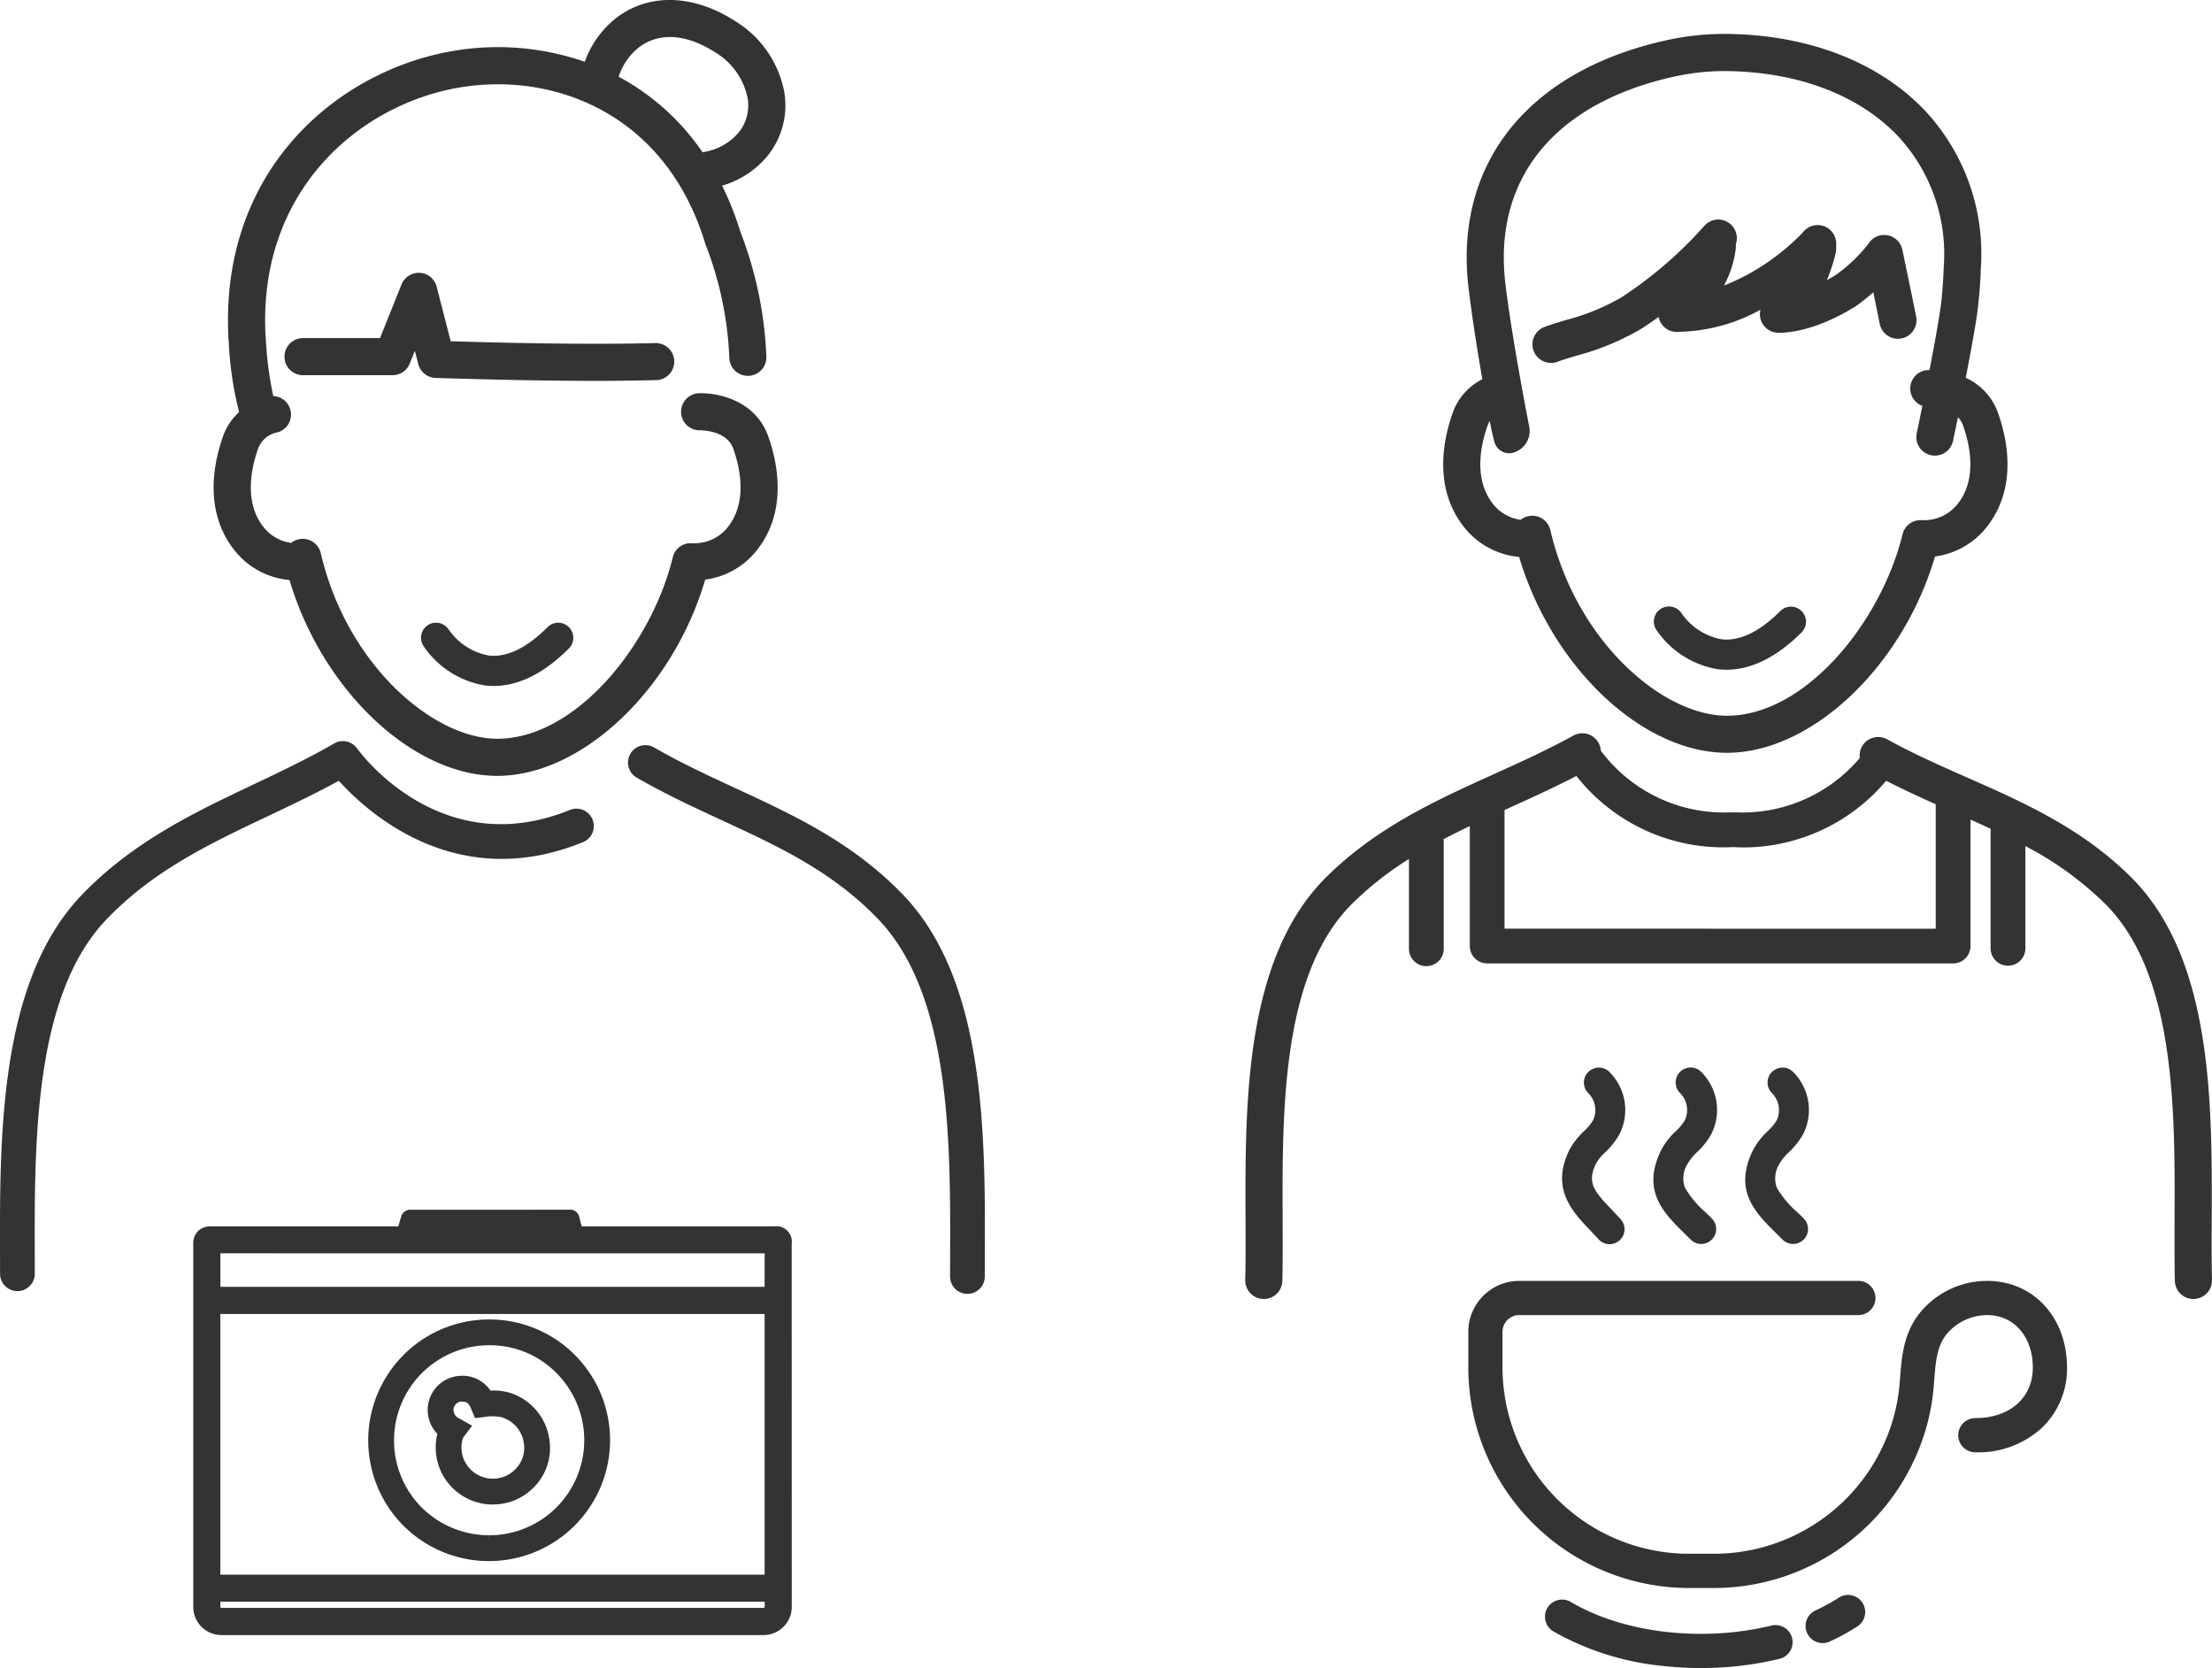
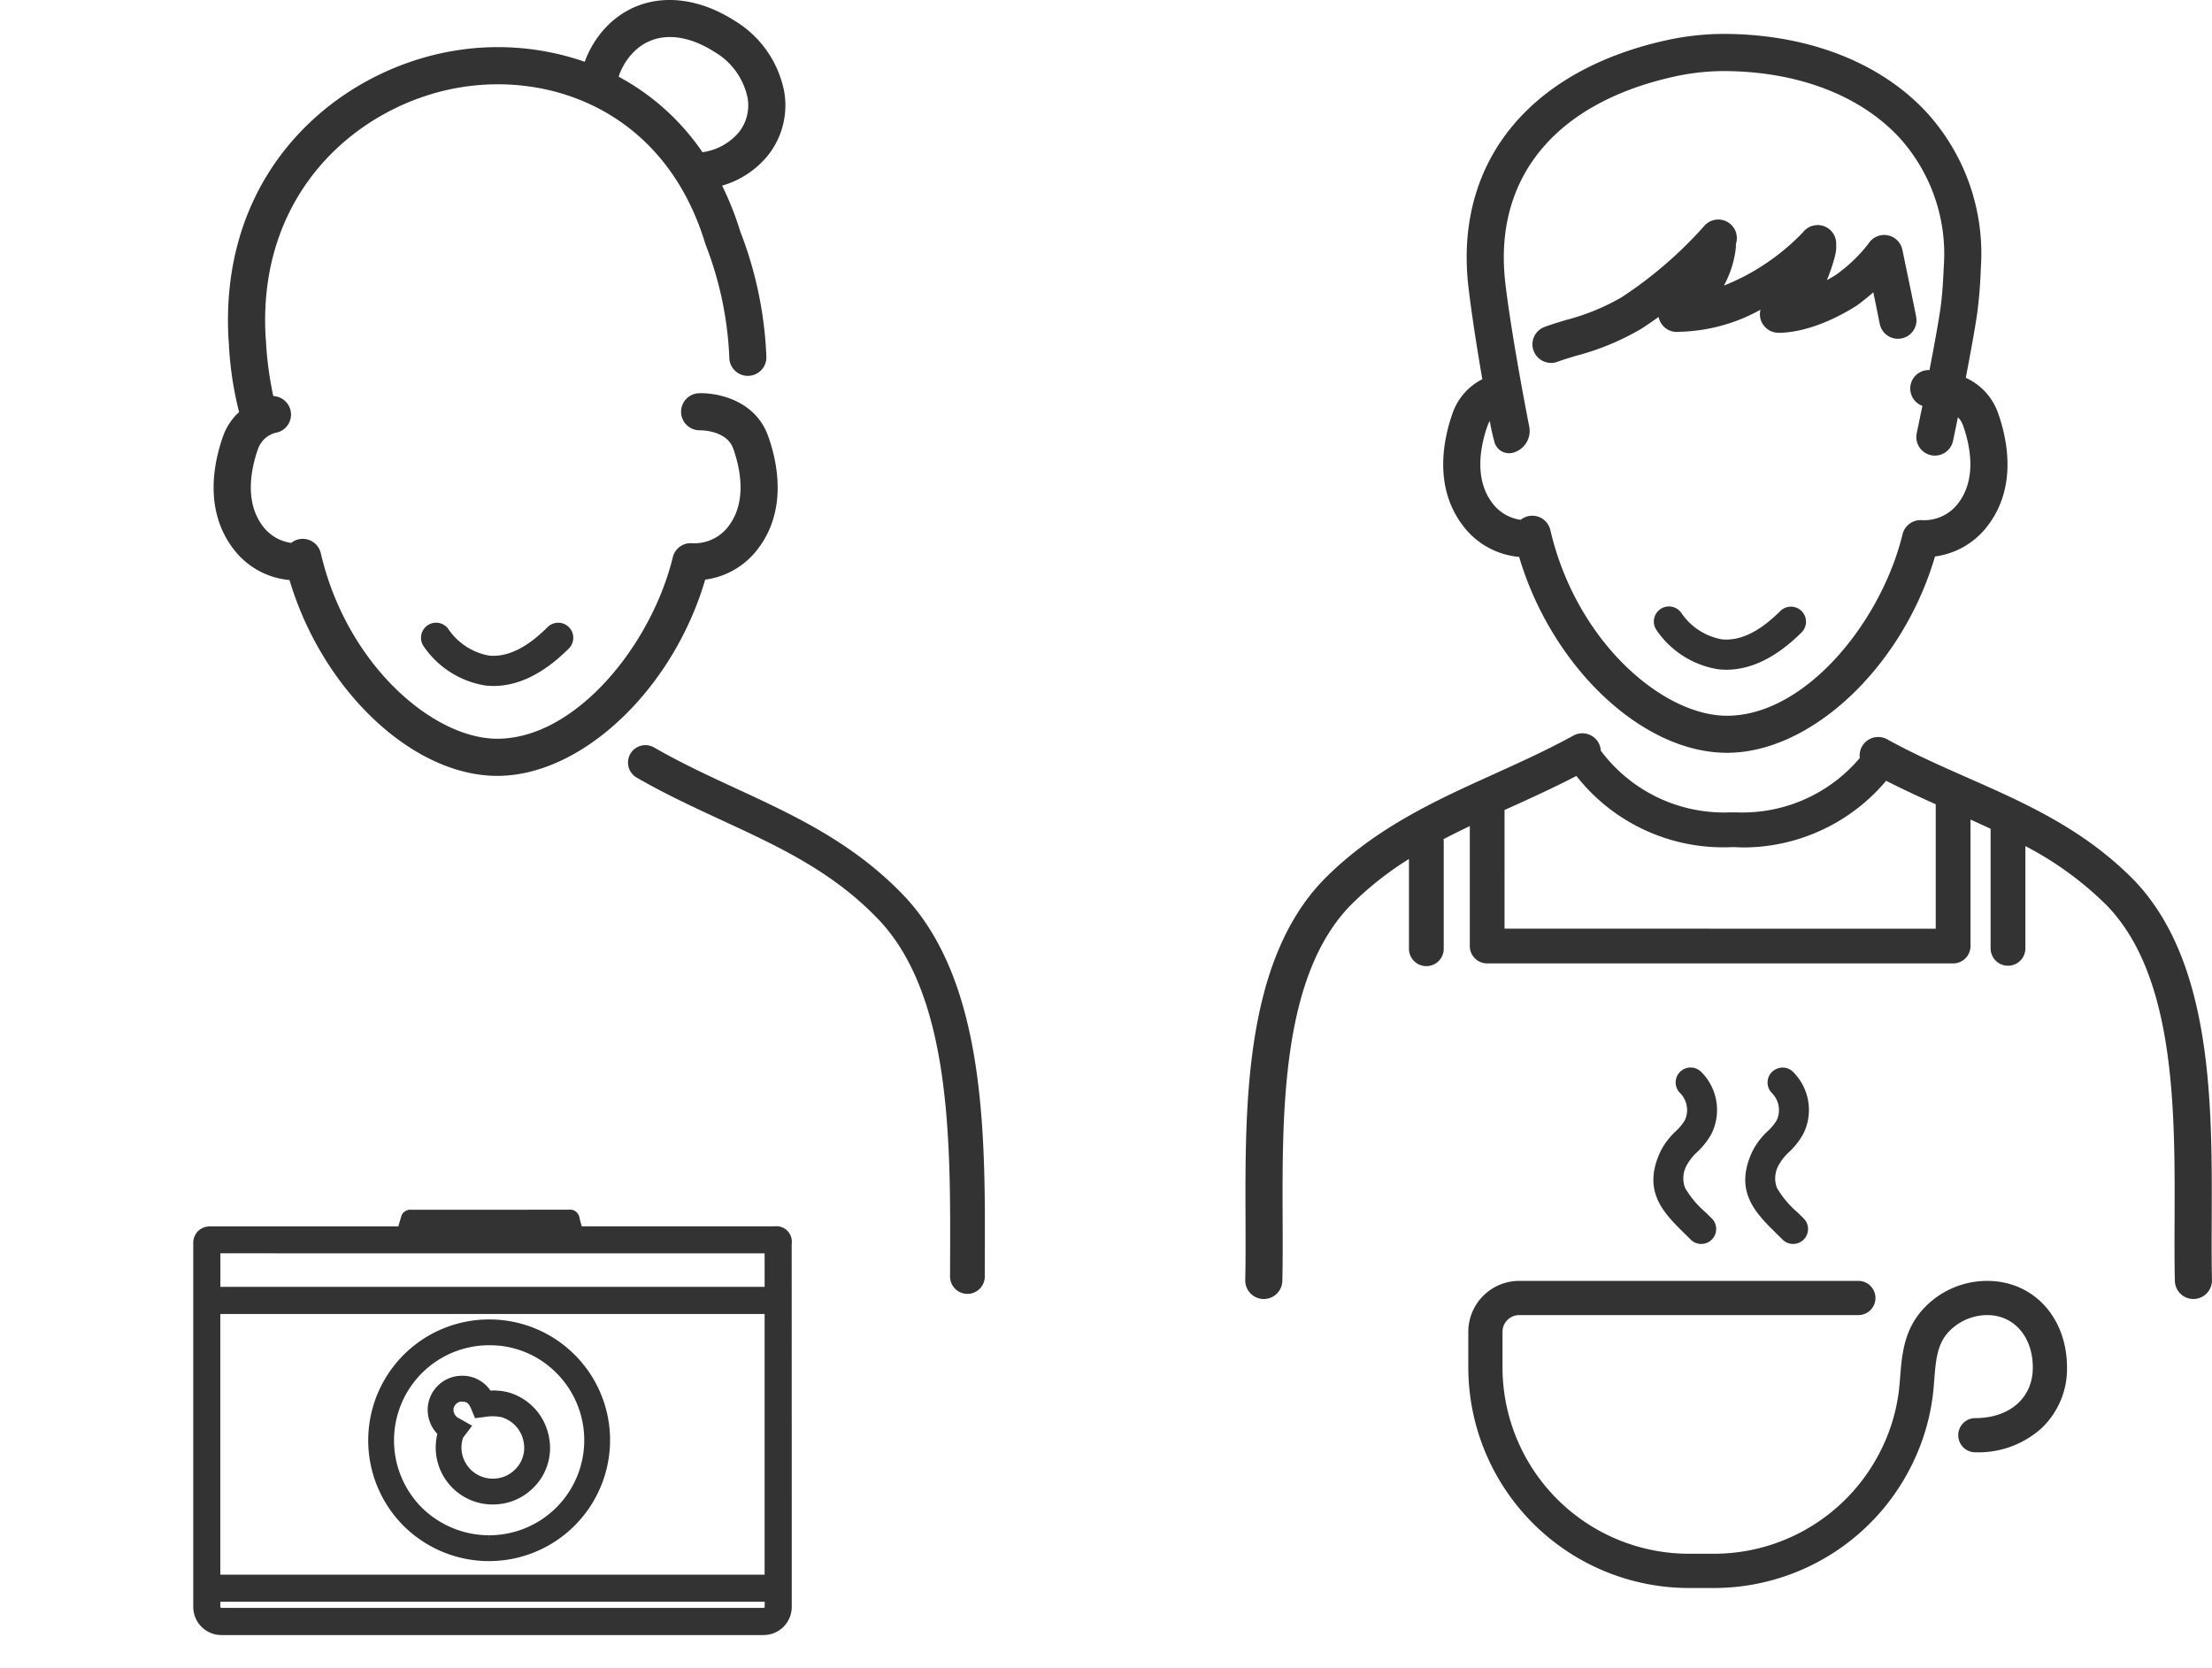
<svg xmlns="http://www.w3.org/2000/svg" width="209.086" height="157.656" viewBox="0 0 209.086 157.656">
  <defs>
    <style>
      .cls-1 {
        fill: #333;
      }
    </style>
  </defs>
  <g id="wh_img02" transform="translate(-408.587 -83.909)">
    <g id="グループ_3348" data-name="グループ 3348" transform="translate(408.587 83.909)">
      <g id="グループ_3347" data-name="グループ 3347">
        <path id="パス_8208" data-name="パス 8208" class="cls-1" d="M511.617,189.408c-4.815-5.124-10.494-7.75-15.987-10.291-2.574-1.191-5.234-2.422-7.8-3.9a1.644,1.644,0,0,0-1.645,2.847c2.691,1.555,5.422,2.817,8.062,4.039,5.448,2.52,10.593,4.9,14.962,9.548,6.692,7.252,6.642,20.926,6.6,31.915l-.005,1.646a1.644,1.644,0,0,0,1.64,1.648h0a1.644,1.644,0,0,0,1.644-1.64l0-1.641C519.143,212.012,519.2,197.621,511.617,189.408Z" transform="translate(-426.002 -104.569)" />
-         <path id="パス_8209" data-name="パス 8209" class="cls-1" d="M440.614,178.254c2.729,3.028,11.142,10.668,23.079,5.8a1.643,1.643,0,1,0-1.24-3.044c-12.18,4.96-19.8-5.377-20.115-5.817a1.645,1.645,0,0,0-2.161-.469c-2.489,1.438-5.11,2.681-7.644,3.884-5.693,2.7-11.58,5.5-16.467,10.7-7.569,8.2-7.516,22.592-7.474,34.155l0,1.386a1.643,1.643,0,0,0,1.644,1.639h0a1.643,1.643,0,0,0,1.639-1.648l0-1.389c-.04-10.988-.09-24.661,6.592-31.9,4.452-4.737,9.8-7.279,15.471-9.968C436.137,180.541,438.395,179.47,440.614,178.254Z" transform="translate(-408.587 -104.458)" />
        <path id="パス_8210" data-name="パス 8210" class="cls-1" d="M441.877,138.73c3.075,10.354,11.592,18.51,19.638,18.51,8.029,0,16.625-8.209,19.654-18.547a7.457,7.457,0,0,0,5.03-2.971c2.775-3.691,1.768-8.221.922-10.593-1.2-3.353-4.711-4.128-6.609-4.051a1.753,1.753,0,0,0,.066,3.5c.023,0,.046,0,.069,0s2.538-.046,3.171,1.727c.61,1.708,1.367,4.928-.421,7.305a4.031,4.031,0,0,1-3.473,1.642,1.737,1.737,0,0,0-1.819,1.334c-2.023,8.279-9.172,17.145-16.589,17.145-6.092,0-14.249-7.048-16.683-17.537a1.752,1.752,0,0,0-2.8-.972,4.026,4.026,0,0,1-2.7-1.611c-1.787-2.376-1.031-5.6-.421-7.305a2.4,2.4,0,0,1,1.837-1.534,1.748,1.748,0,0,0-.405-3.428,33.024,33.024,0,0,1-.7-5.293l-.028-.314c-.776-13.811,8.862-21.876,18.147-23.526,8.941-1.588,19.643,2.339,23.4,14.689.012.039.026.078.039.116a33.18,33.18,0,0,1,2.245,10.661,1.753,1.753,0,1,0,3.5-.141,36.572,36.572,0,0,0-2.451-11.715,29.064,29.064,0,0,0-1.73-4.365,8.674,8.674,0,0,0,4.328-2.853,7.6,7.6,0,0,0,1.541-6.046,10.063,10.063,0,0,0-4.651-6.668c-4.738-3.035-9.741-2.551-12.744,1.232a9.462,9.462,0,0,0-1.457,2.627,25.048,25.048,0,0,0-12.641-.99c-10.76,1.911-21.931,11.231-21.031,27.225l.031.363a32.333,32.333,0,0,0,.97,6.509,5.625,5.625,0,0,0-1.511,2.272c-.847,2.372-1.853,6.9.921,10.593A7.455,7.455,0,0,0,441.877,138.73ZM473.987,89.3c1.863-2.347,4.893-2.517,8.1-.461a6.568,6.568,0,0,1,3.083,4.29,4.074,4.074,0,0,1-.827,3.291,5.475,5.475,0,0,1-3.432,1.875,22.478,22.478,0,0,0-7.924-7.138A5.941,5.941,0,0,1,473.987,89.3Z" transform="translate(-414.511 -83.909)" />
-         <path id="パス_8211" data-name="パス 8211" class="cls-1" d="M459.077,123.726l-1.323-5.152a1.753,1.753,0,0,0-3.325-.218l-2.034,5.072h-7.276a1.753,1.753,0,0,0,0,3.506h8.462a1.753,1.753,0,0,0,1.627-1.1l.482-1.2.319,1.241a1.752,1.752,0,0,0,1.644,1.317c5.965.186,10.8.277,14.956.277,2.157,0,4.132-.026,5.984-.073a1.753,1.753,0,0,0-.09-3.5C473.414,124.022,467.385,123.971,459.077,123.726Z" transform="translate(-416.475 -91.472)" />
        <path id="パス_8212" data-name="パス 8212" class="cls-1" d="M488.779,235a1.464,1.464,0,0,0-1.651-1.646h-.175l-18.016,0c-.08-.267-.155-.534-.217-.8a.9.9,0,0,0-.98-.775h0q-6.293.01-12.583.007h-2.361a.7.7,0,0,0-.442.086.83.83,0,0,0-.458.469c-.1.327-.195.658-.294,1.018l-17.741,0a1.644,1.644,0,0,0-1.2.445,1.609,1.609,0,0,0-.448,1.192c0,.859,0,9.56,0,18.771l0,15.559a2.662,2.662,0,0,0,2.66,2.658h51.251a2.663,2.663,0,0,0,2.66-2.658c0-12.146-.005-32.9-.007-34.147Zm-38.306.908,35.747,0q0,1.454,0,2.906v.26H434.778v-.017c0-1.048,0-2.1,0-3.155Zm35.753,33.406a.1.1,0,0,1-.1.1H434.874a.1.1,0,0,1-.1-.1v-.478h51.455Zm-51.455-3.035c0-7.736,0-20.575,0-24.639h51.448l0,24.639Z" transform="translate(-413.945 -117.447)" />
        <path id="パス_8213" data-name="パス 8213" class="cls-1" d="M465.123,245.2h-.142a11.43,11.43,0,0,0-8.139,19.4,11.444,11.444,0,0,0,19.623-7.957A11.411,11.411,0,0,0,465.123,245.2Zm-.1,20.4v.515l-.011-.515a9.069,9.069,0,0,1-6.434-2.709,8.994,8.994,0,0,1,6.465-15.252h.077a8.821,8.821,0,0,1,6.25,2.6,8.984,8.984,0,0,1-6.348,15.36Z" transform="translate(-418.799 -120.493)" />
        <path id="パス_8214" data-name="パス 8214" class="cls-1" d="M468.451,253.641a5.743,5.743,0,0,0-1.645-.155,3.191,3.191,0,0,0-2.892-1.393,3.236,3.236,0,0,0-3.024,2.888,3.29,3.29,0,0,0,.9,2.6,5.383,5.383,0,0,0,5.171,6.671c.083,0,.165,0,.247-.006a5.317,5.317,0,0,0,3.6-1.523,5.251,5.251,0,0,0,1.548-4.743A5.4,5.4,0,0,0,468.451,253.641Zm.636,7.35a2.913,2.913,0,0,1-2,.819,2.958,2.958,0,0,1-2.909-2.149,2.9,2.9,0,0,1,.04-1.713l.021-.029.837-1.113-1.214-.683a.9.9,0,0,1-.537-.973.881.881,0,0,1,.634-.62c.622-.013.776.094,1.034.71l.358.854.919-.116a4.349,4.349,0,0,1,1.583.024,2.985,2.985,0,0,1,2.091,2.34A2.858,2.858,0,0,1,469.088,260.991Z" transform="translate(-420.448 -122.056)" />
      </g>
      <path id="パス_8215" data-name="パス 8215" class="cls-1" d="M466.921,166.008a6.969,6.969,0,0,1-.762-.041,8.724,8.724,0,0,1-5.874-3.741,1.424,1.424,0,0,1,2.395-1.543,5.886,5.886,0,0,0,3.806,2.453c1.716.179,3.575-.728,5.534-2.686a1.424,1.424,0,1,1,2.015,2.014C471.681,164.819,469.292,166.008,466.921,166.008Z" transform="translate(-420.262 -101.175)" />
    </g>
    <g id="グループ_3350" data-name="グループ 3350" transform="translate(526.287 87.117)">
      <g id="グループ_3349" data-name="グループ 3349" transform="translate(0)">
        <path id="パス_8216" data-name="パス 8216" class="cls-1" d="M637.133,240.488a8.2,8.2,0,0,0-6.178,2.806c-1.7,1.948-1.885,4.262-2.046,6.3-.029.37-.06.752-.1,1.119a17.124,17.124,0,0,1-1.587,5.509,17.627,17.627,0,0,1-15.929,10.055h-2.333a17.634,17.634,0,0,1-17.636-17.636V245.3a1.581,1.581,0,0,1,1.58-1.58H624.96a1.617,1.617,0,0,0,0-3.234H592.906a4.82,4.82,0,0,0-4.815,4.815v3.342a20.87,20.87,0,0,0,20.871,20.871h2.333a20.867,20.867,0,0,0,18.849-11.9,20.386,20.386,0,0,0,1.884-6.562c.043-.406.075-.812.106-1.207.139-1.763.26-3.285,1.257-4.426a5.038,5.038,0,0,1,3.742-1.7c2.541,0,4.317,2.043,4.317,4.967,0,2.853-2.183,4.769-5.432,4.769a1.617,1.617,0,0,0,0,3.234,8.941,8.941,0,0,0,6.243-2.265,7.74,7.74,0,0,0,2.422-5.739C644.684,243.937,641.509,240.488,637.133,240.488Z" transform="translate(-567.002 -122.632)" />
-         <path id="パス_8217" data-name="パス 8217" class="cls-1" d="M620.094,282.092a1.61,1.61,0,0,0-1.222-.191c-6.544,1.589-13.99.713-18.965-2.232a1.617,1.617,0,1,0-1.647,2.784,26.124,26.124,0,0,0,10.269,3.255,32.636,32.636,0,0,0,3.673.207,31.529,31.529,0,0,0,7.432-.871,1.616,1.616,0,0,0,.46-2.952Z" transform="translate(-569.128 -131.468)" />
-         <path id="パス_8218" data-name="パス 8218" class="cls-1" d="M632.45,279.143a17.624,17.624,0,0,1-2.192,1.2,1.618,1.618,0,0,0,.68,3.086,1.594,1.594,0,0,0,.677-.149,21.057,21.057,0,0,0,2.591-1.419,1.618,1.618,0,1,0-1.756-2.718Z" transform="translate(-576.353 -131.341)" />
        <path id="パス_8219" data-name="パス 8219" class="cls-1" d="M612.833,220.426a6.771,6.771,0,0,0-1.4,1.82c-1.849,3.833.236,5.885,2.251,7.868.188.186.379.375.575.571a1.412,1.412,0,0,0,2-1.993l-.6-.591a9.165,9.165,0,0,1-1.948-2.317,2.555,2.555,0,0,1,.261-2.312,4.546,4.546,0,0,1,.872-1.065,7.028,7.028,0,0,0,1.362-1.735,5.066,5.066,0,0,0-.939-5.82,1.412,1.412,0,1,0-2.054,1.938,2.278,2.278,0,0,1,.476,2.6A4.746,4.746,0,0,1,612.833,220.426Z" transform="translate(-572.133 -116.717)" />
        <path id="パス_8220" data-name="パス 8220" class="cls-1" d="M624.063,220.426a6.808,6.808,0,0,0-1.4,1.82c-1.848,3.833.236,5.884,2.251,7.867l.576.571a1.412,1.412,0,0,0,2-1.993c-.2-.2-.4-.4-.6-.591a9.148,9.148,0,0,1-1.948-2.317,2.556,2.556,0,0,1,.26-2.311,4.531,4.531,0,0,1,.877-1.069,6.987,6.987,0,0,0,1.357-1.731,5.065,5.065,0,0,0-.938-5.82,1.4,1.4,0,0,0-.986-.443,1.494,1.494,0,0,0-1.01.385,1.41,1.41,0,0,0-.058,2,2.278,2.278,0,0,1,.475,2.6A4.723,4.723,0,0,1,624.063,220.426Z" transform="translate(-574.68 -116.717)" />
-         <path id="パス_8221" data-name="パス 8221" class="cls-1" d="M601.62,220.426a6.79,6.79,0,0,0-1.4,1.82c-1.754,3.637.319,5.8,2.03,7.589.247.259.5.525.746.8h0a1.412,1.412,0,0,0,2.1-1.889c-.271-.3-.541-.585-.851-.909-1.7-1.771-2.35-2.561-1.482-4.362a4.529,4.529,0,0,1,.877-1.069,6.986,6.986,0,0,0,1.357-1.731,5.065,5.065,0,0,0-.938-5.82,1.4,1.4,0,0,0-.986-.443,1.471,1.471,0,0,0-1.01.385,1.41,1.41,0,0,0-.058,2,2.278,2.278,0,0,1,.475,2.6A4.724,4.724,0,0,1,601.62,220.426Z" transform="translate(-569.601 -116.717)" />
        <path id="パス_8222" data-name="パス 8222" class="cls-1" d="M592.2,137.485C595.276,147.844,603.8,156,611.847,156c8.033,0,16.633-8.214,19.664-18.556a7.46,7.46,0,0,0,5.032-2.973c2.776-3.693,1.768-8.224.921-10.6a5.753,5.753,0,0,0-3.045-3.314c.4-2.087.816-4.32,1.065-5.988a44.026,44.026,0,0,0,.36-4.4,19.8,19.8,0,0,0-5.212-14.79c-4.3-4.578-10.882-7.177-18.525-7.32-.343-.005-.687,0-1.03,0a25.612,25.612,0,0,0-4.935.591c-12.857,2.83-19.88,11.358-18.788,22.812.019.189.038.373.06.555.351,2.964.925,6.459,1.308,8.676a5.666,5.666,0,0,0-2.8,3.179c-.847,2.374-1.854,6.906.922,10.6A7.451,7.451,0,0,0,592.2,137.485Zm-2.974-12.427a2.259,2.259,0,0,1,.2-.421,20.54,20.54,0,0,0,.453,2.033,1.433,1.433,0,0,0,1.745.967,2.127,2.127,0,0,0,1.532-2.466c-.622-3.165-1.77-9.42-2.26-13.558-.018-.155-.035-.314-.049-.477-.922-9.662,4.927-16.606,16.05-19.054a21.983,21.983,0,0,1,4.259-.51c.3-.008.6-.006.89,0,6.687.124,12.38,2.331,16.032,6.215a16.373,16.373,0,0,1,4.263,12.238c-.075,1.742-.183,3.1-.324,4.034-.237,1.58-.634,3.735-1.028,5.768-.046,0-.094,0-.138,0a1.745,1.745,0,0,0-.534,3.383c-.307,1.511-.528,2.558-.534,2.586a1.754,1.754,0,0,0,1.353,2.078,1.786,1.786,0,0,0,.364.038,1.755,1.755,0,0,0,1.714-1.391c.022-.1.206-.976.463-2.238a2.141,2.141,0,0,1,.482.775c.611,1.709,1.368,4.931-.421,7.31a4.032,4.032,0,0,1-3.476,1.643,1.753,1.753,0,0,0-1.818,1.334c-2.024,8.284-9.178,17.153-16.6,17.153-6.1,0-14.257-7.051-16.692-17.547a1.753,1.753,0,0,0-2.806-.971,4.026,4.026,0,0,1-2.7-1.612C587.859,129.989,588.615,126.766,589.225,125.057Z" transform="translate(-566.307 -88.058)" />
        <path id="パス_8223" data-name="パス 8223" class="cls-1" d="M597.685,124.3a1.773,1.773,0,0,0,.609-.109c.5-.186,1.125-.376,1.788-.577a24.129,24.129,0,0,0,6.147-2.55c.554-.356,1.1-.73,1.626-1.113a1.7,1.7,0,0,0,.1.331,1.76,1.76,0,0,0,1.751,1.084l.2-.014a16.521,16.521,0,0,0,7.479-2.027l.1-.052a1.774,1.774,0,0,0-.051.382,1.754,1.754,0,0,0,1.715,1.791h0c.771.02,3.516-.12,7.339-2.506.032-.021.064-.042.1-.064.491-.353,1.033-.786,1.566-1.253q.307,1.482.605,2.978a1.753,1.753,0,1,0,3.44-.68c-.313-1.587-.642-3.162-.97-4.726l-.332-1.6a1.754,1.754,0,0,0-3.2-.574,14.549,14.549,0,0,1-3.107,2.971q-.423.263-.829.483a17.412,17.412,0,0,0,.694-2,5.633,5.633,0,0,0,.183-.874,3.143,3.143,0,0,0,0-.418,1.754,1.754,0,0,0-3.136-1.232,21.432,21.432,0,0,1-5.682,4.229c-.679.338-1.264.6-1.788.806a9.844,9.844,0,0,0,1.109-3.417,4.147,4.147,0,0,0,.022-.461v-.058a1.754,1.754,0,0,0-2.991-1.7l0,0a39.07,39.07,0,0,1-7.839,6.759,21.081,21.081,0,0,1-5.266,2.141c-.714.217-1.389.423-1.986.643a1.754,1.754,0,0,0,.608,3.4Z" transform="translate(-568.78 -93.203)" />
        <path id="パス_8224" data-name="パス 8224" class="cls-1" d="M652.174,219.444c.042-10.838.094-24.326-7.387-32.058-4.731-4.8-10.3-7.259-15.68-9.635-2.514-1.109-5.114-2.257-7.615-3.635a1.755,1.755,0,0,0-2.382.69,1.734,1.734,0,0,0-.2,1.074,14.51,14.51,0,0,1-11.691,5.141c-.034,0-.069,0-.1,0h-.349c-.034,0-.069,0-.1,0a14.512,14.512,0,0,1-12.242-5.834,1.728,1.728,0,0,0-.209-.732,1.754,1.754,0,0,0-2.382-.69c-2.43,1.34-4.991,2.5-7.467,3.622-5.578,2.525-11.347,5.137-16.148,10.012-7.469,7.721-7.417,21.208-7.375,32.047.008,2.047.015,3.98-.027,5.776a1.754,1.754,0,0,0,1.712,1.794h.042a1.754,1.754,0,0,0,1.753-1.713c.042-1.844.035-3.8.027-5.872-.039-10.2-.087-22.9,6.378-29.583a30.748,30.748,0,0,1,5.563-4.421v8.444a1.644,1.644,0,1,0,3.287,0V183.786a1.6,1.6,0,0,0-.023-.229c.816-.427,1.646-.837,2.487-1.239v11.337a1.644,1.644,0,0,0,1.644,1.644H627.73a1.645,1.645,0,0,0,1.644-1.644v-11.95c.64.286,1.275.574,1.9.868v11.3a1.644,1.644,0,0,0,3.288,0V184.21a31.489,31.489,0,0,1,7.712,5.626c6.477,6.695,6.428,19.392,6.39,29.594-.008,2.071-.016,4.027.027,5.872a1.753,1.753,0,0,0,1.752,1.713h.042a1.754,1.754,0,0,0,1.713-1.794C652.158,223.424,652.166,221.491,652.174,219.444Zm-66.845-27.432V180.8l.484-.22c2.074-.939,4.205-1.911,6.308-3a17.65,17.65,0,0,0,14.7,6.727h.249q.485.028.969.029a17.675,17.675,0,0,0,13.361-6.3c1.567.8,3.138,1.526,4.687,2.219v11.764Z" transform="translate(-560.815 -107.449)" />
      </g>
      <path id="パス_8225" data-name="パス 8225" class="cls-1" d="M617.632,164.024a7.167,7.167,0,0,1-.762-.041A8.727,8.727,0,0,1,611,160.242a1.425,1.425,0,0,1,2.4-1.543,5.881,5.881,0,0,0,3.806,2.453c1.713.18,3.575-.728,5.534-2.687a1.425,1.425,0,0,1,2.015,2.015C622.392,162.835,620,164.024,617.632,164.024Z" transform="translate(-572.146 -103.933)" />
    </g>
  </g>
</svg>